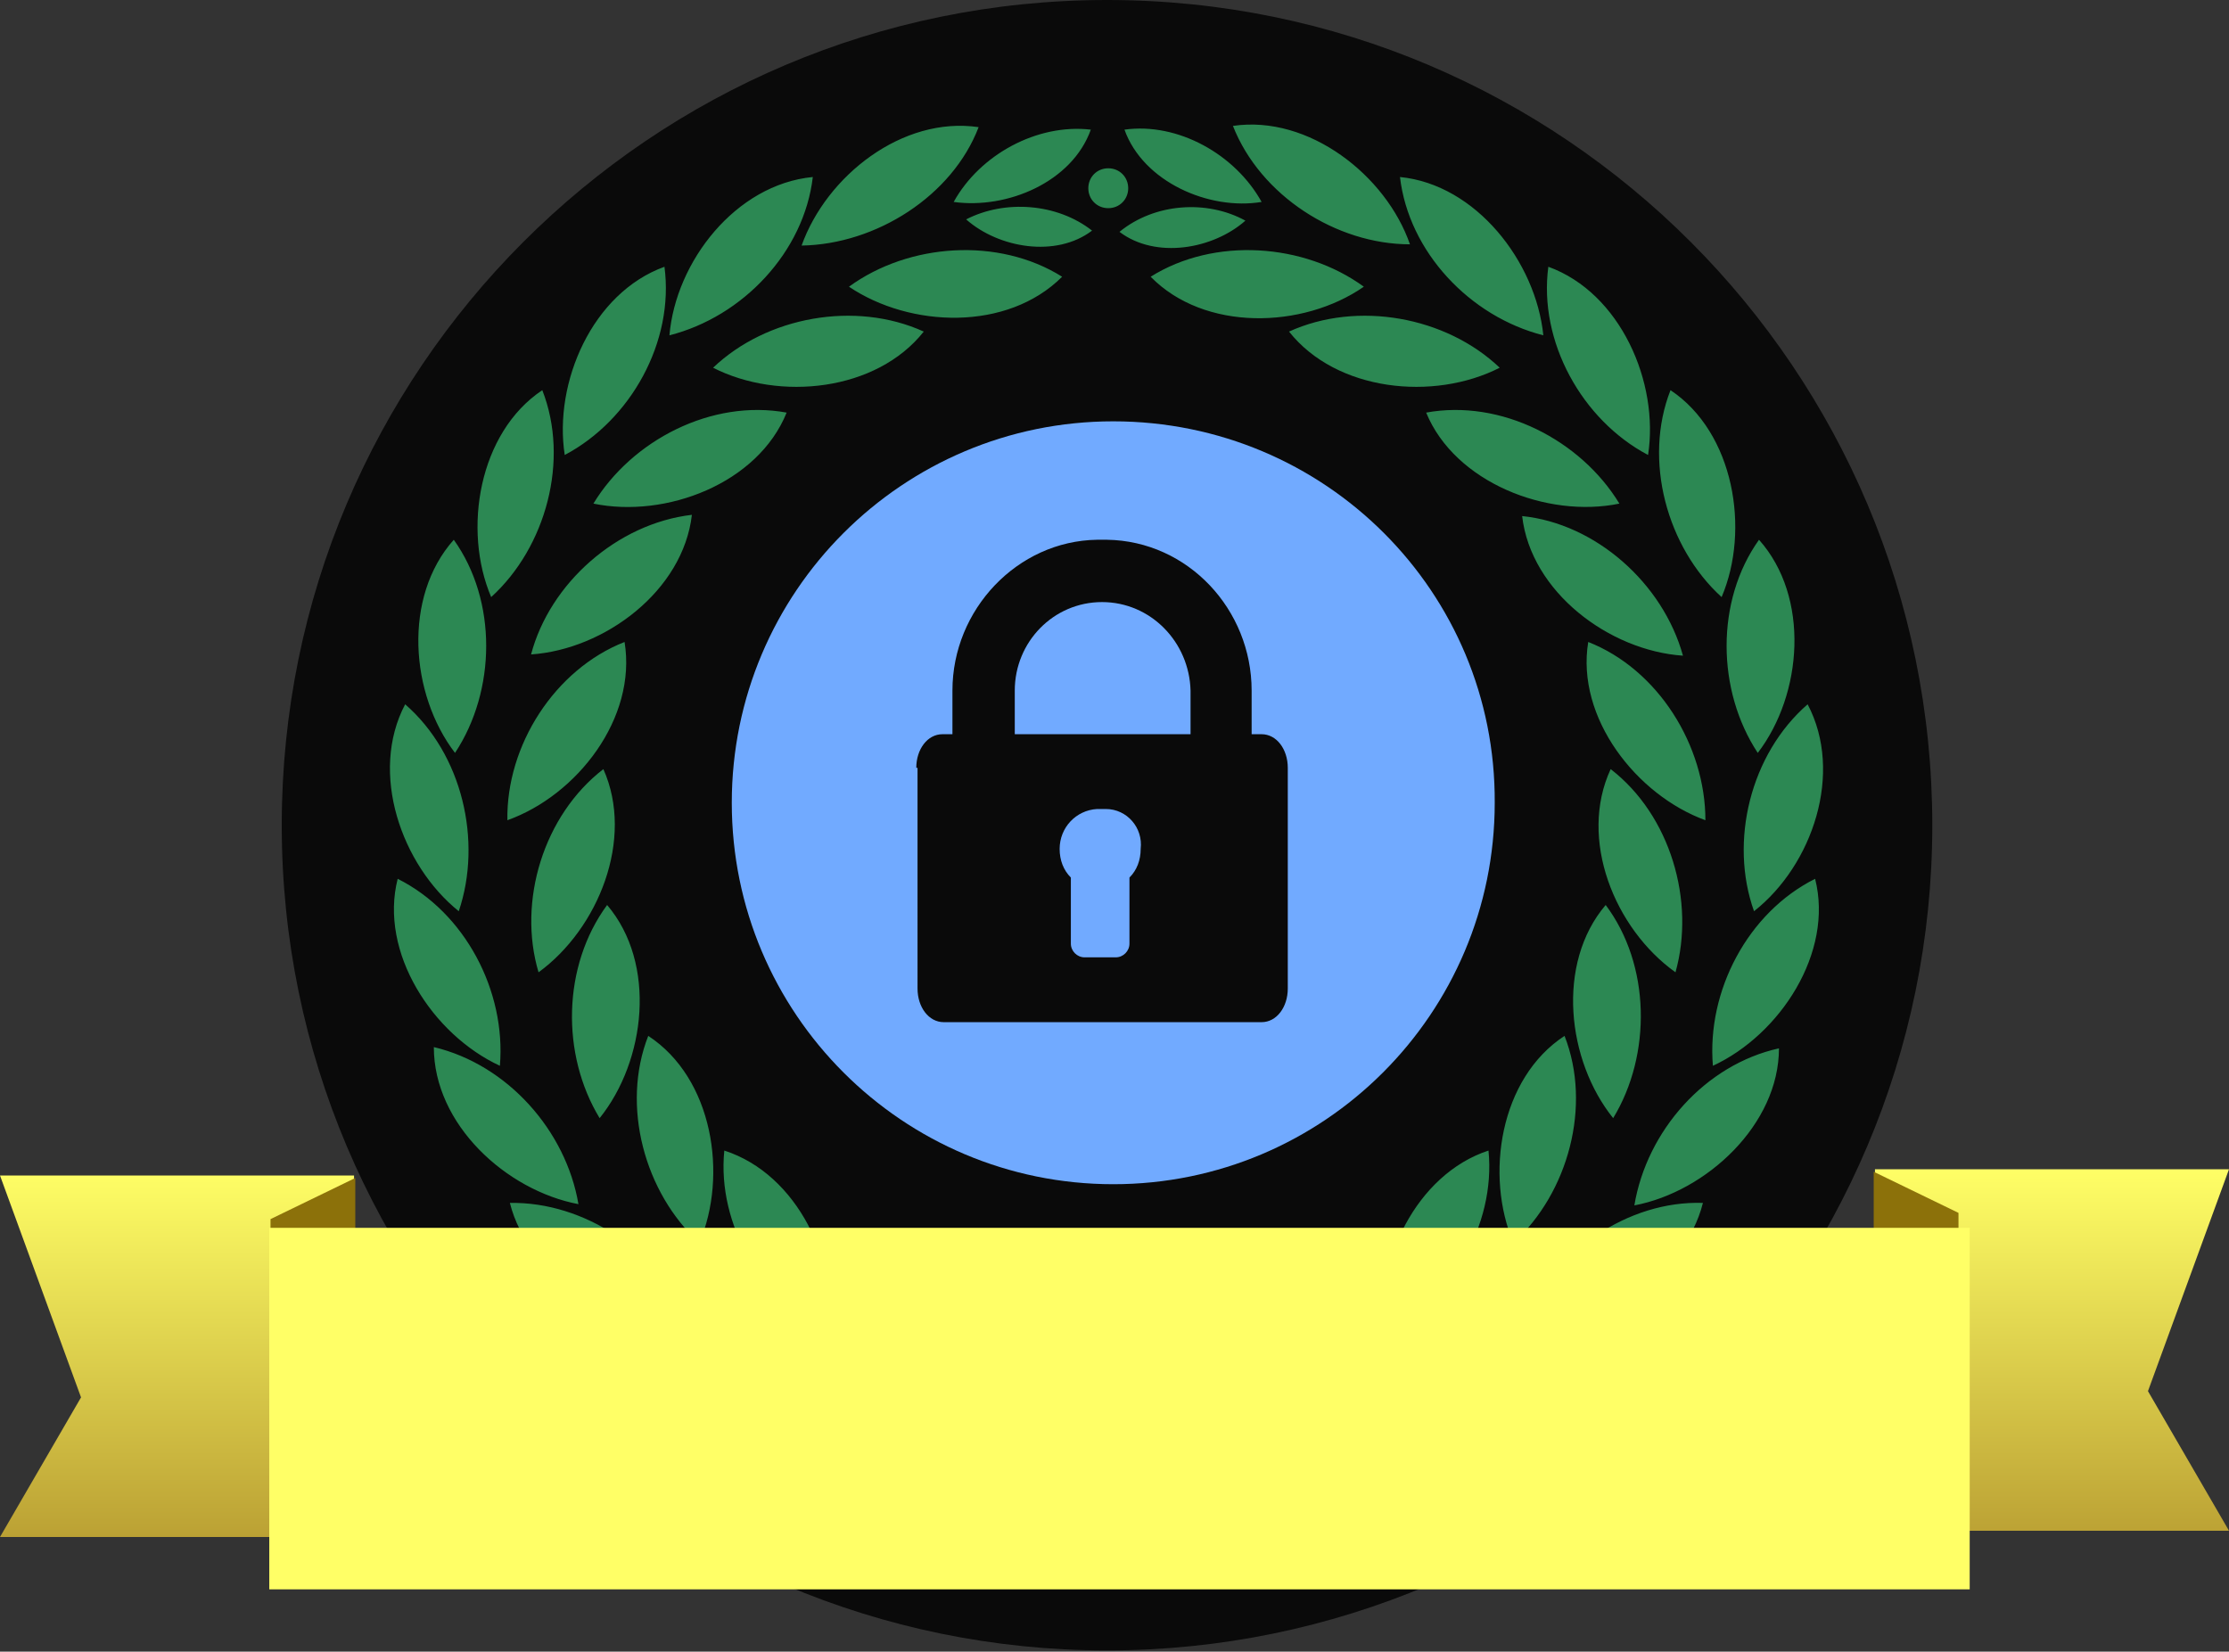
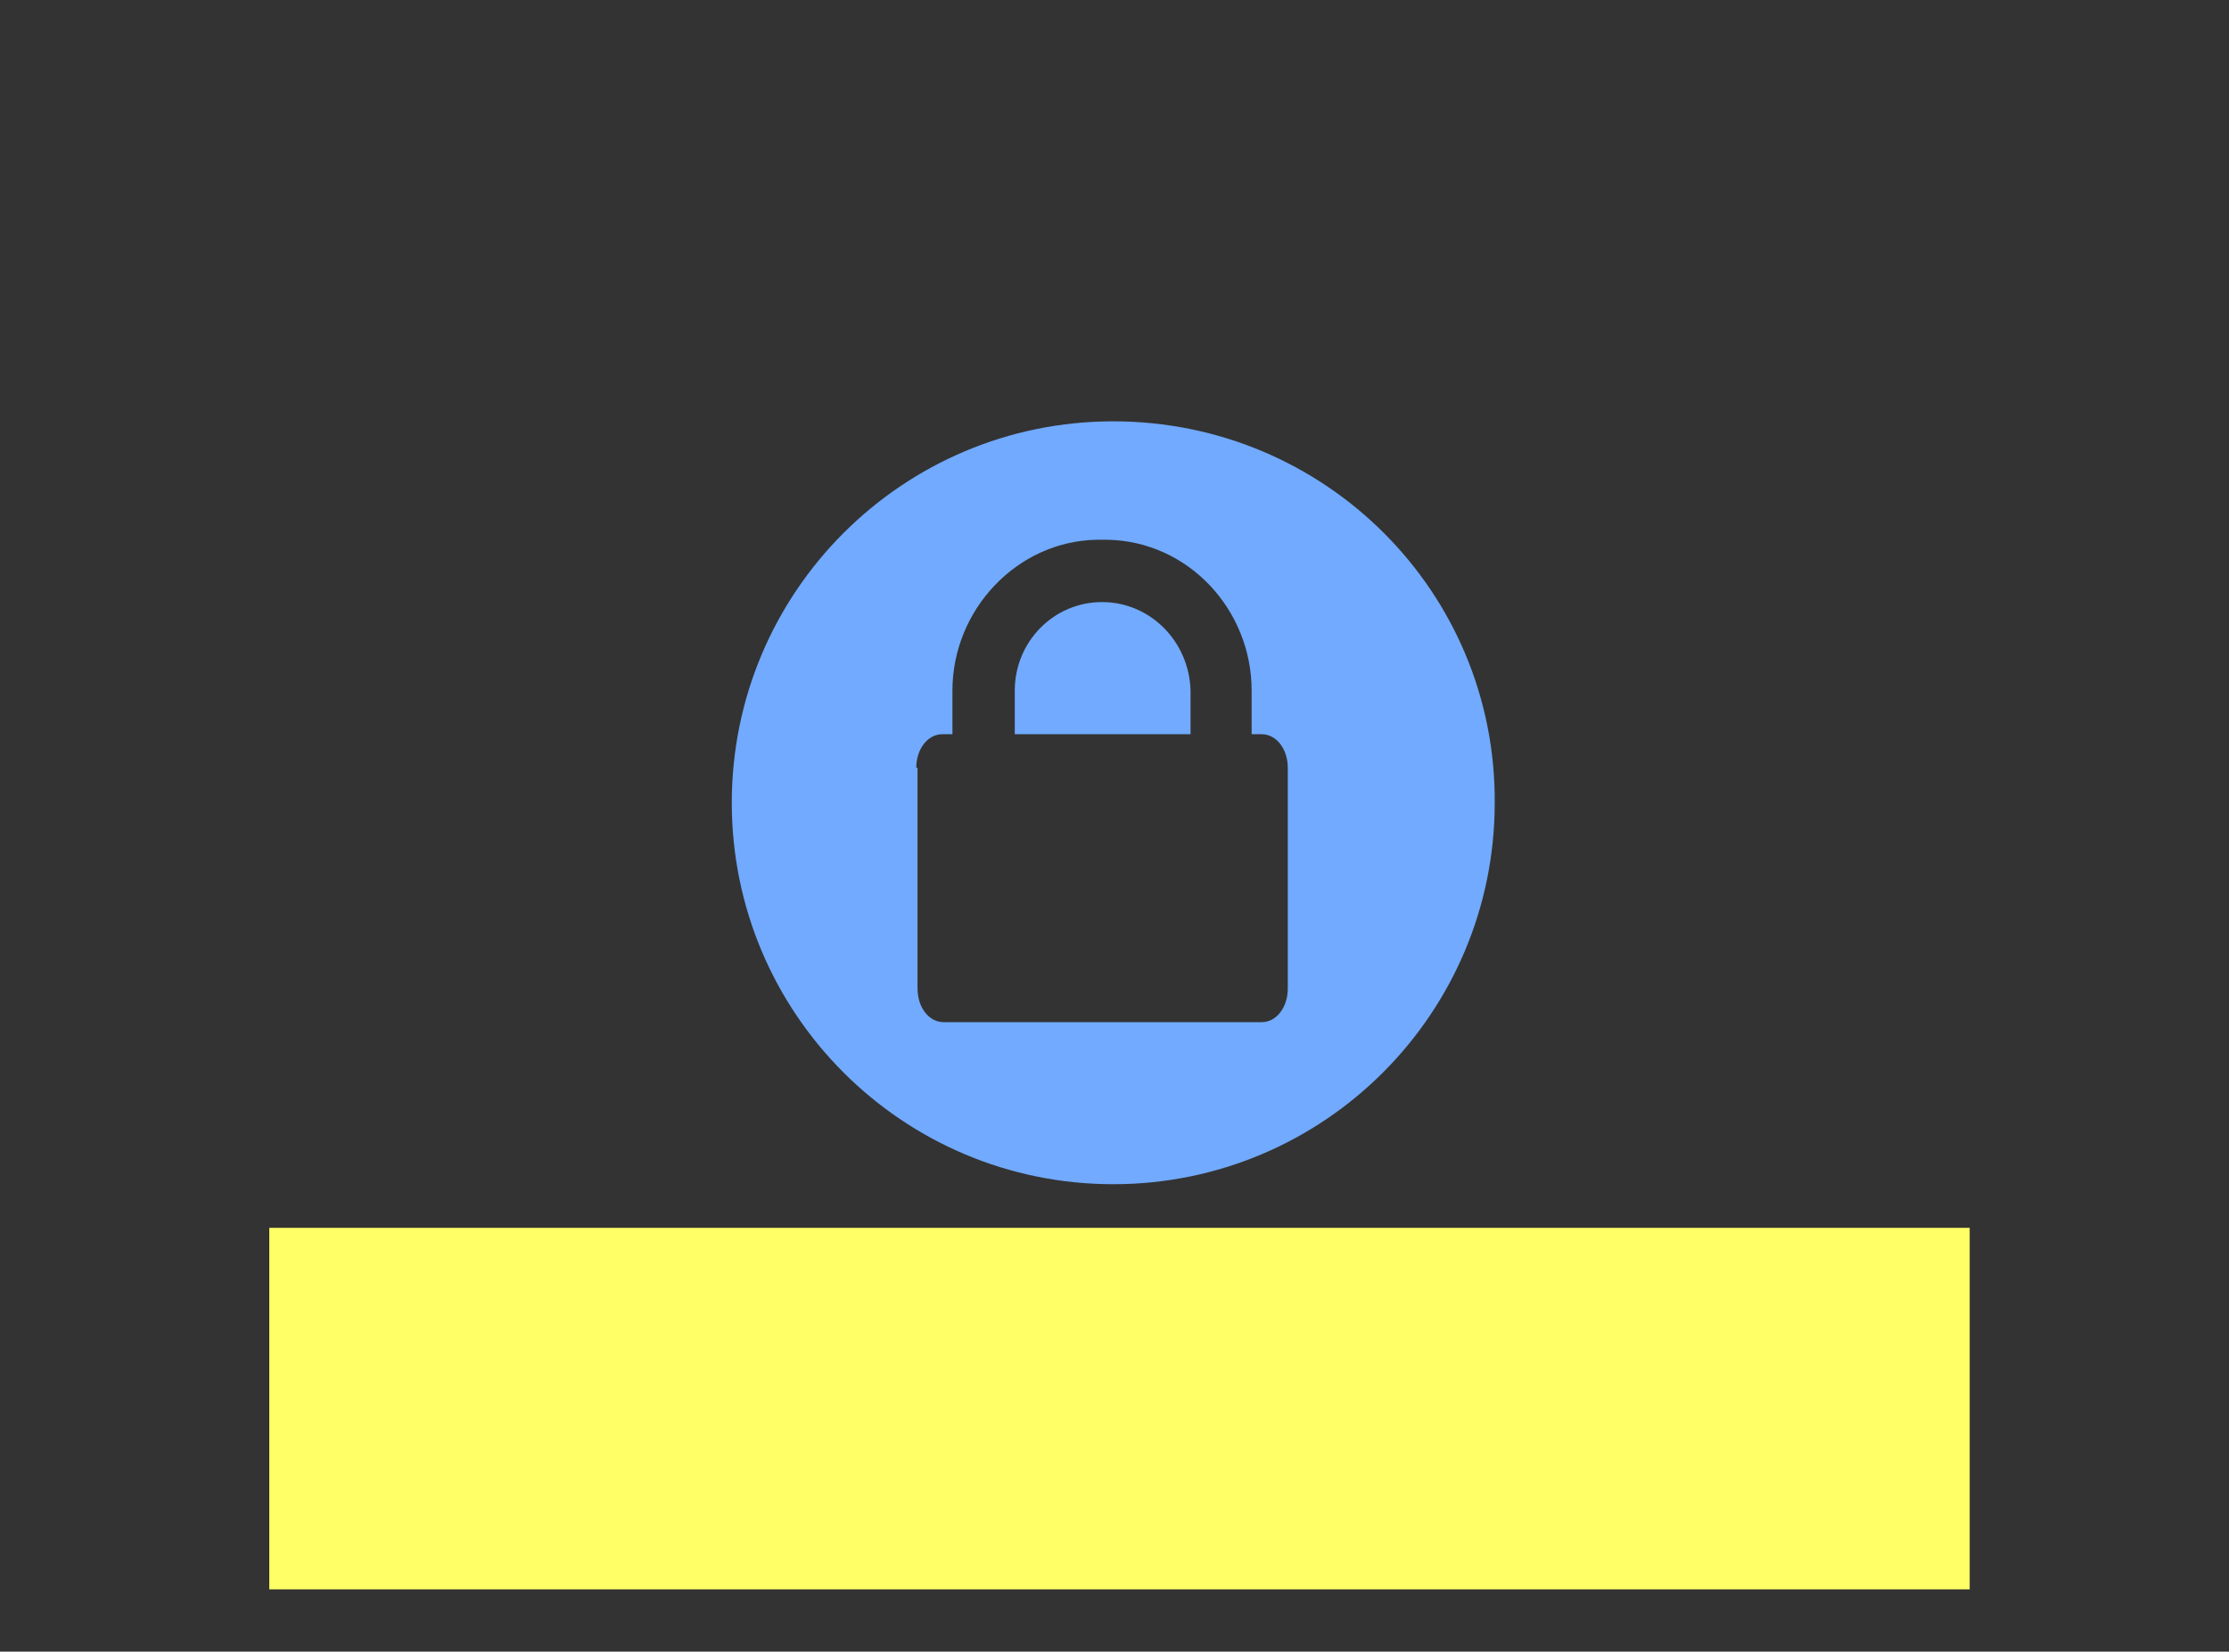
<svg xmlns="http://www.w3.org/2000/svg" version="1.1" id="Layer_1" x="0px" y="0px" viewBox="-390 214.5 178.8 132.5" style="enable-background:new -390 214.5 178.8 132.5;" xml:space="preserve">
  <rect x="-390" y="214.5" width="178.8" height="132.5" fill="#333333" stroke="none" />
  <style type="text/css">
	.st0{opacity:0.8;enable-background:new    ;}
	.st1{fill:#2C8853;}
	.st2{fill:url(#SVGID_1_);}
	.st3{fill:#8C710A;}
	.st4{fill:#FFFF66;}
	.st5{fill:#71aaff;}
</style>
-   <path class="st0" d="M-301.2,214.5c36.6,0,66.2,29.7,66.2,66.2s-29.7,66.2-66.2,66.2s-66.2-29.7-66.2-66.2S-337.8,214.5-301.2,214.5  z" />
-   <path class="st1" d="M-249.3,287.6c-2-5.6-0.3-12.6,4.3-16.6C-242.1,276.5-244.6,283.9-249.3,287.6z M-248.9,257.8  c4.1,4.6,3.5,12.4-0.1,17.1C-252.3,269.9-252.4,262.7-248.9,257.8z M-256,245.8c5.1,3.4,6.4,11.2,4.1,16.6  C-256.3,258.4-258.2,251.4-256,245.8z M-265.8,235.9c5.8,2.1,8.9,9.3,8,15.1C-263.1,248.2-266.6,241.9-265.8,235.9z M-277.7,228.7  c6.1,0.6,10.9,6.8,11.5,12.7C-272.1,239.9-277,234.7-277.7,228.7z M-291.1,224.6c6.1-0.9,12.3,4,14.2,9.5  C-282.8,234.1-288.9,230.2-291.1,224.6z M-288.8,230.7c-4.2,0.7-9.5-1.6-11-5.8C-295.5,224.3-290.9,226.9-288.8,230.7z   M-301.1,231.2c-0.9,0-1.6-0.7-1.6-1.6c0-0.9,0.7-1.6,1.6-1.6c0.9,0,1.6,0.7,1.6,1.6C-299.5,230.5-300.2,231.2-301.1,231.2z   M-313.5,230.7c2.1-3.8,6.7-6.3,11-5.8C-304,229.1-309.2,231.3-313.5,230.7z M-325.7,234.2c2-5.6,8.1-10.4,14.2-9.5  C-313.6,230.2-319.7,234.1-325.7,234.2z M-336.3,241.4c0.5-5.9,5.3-12.1,11.5-12.7C-325.5,234.7-330.4,239.9-336.3,241.4z   M-344.7,251c-0.9-5.8,2.2-13,8-15.1C-335.9,241.9-339.4,248.2-344.7,251z M-346.5,245.8c2.2,5.6,0.3,12.6-4.1,16.6  C-352.9,257-351.6,249.2-346.5,245.8z M-353.5,274.9c-3.6-4.7-4.2-12.5-0.1-17.1C-350.1,262.7-350.2,269.9-353.5,274.9z   M-353.2,287.6c-4.6-3.7-7.2-11.1-4.3-16.6C-352.9,275-351.3,282-353.2,287.6z M-349.9,300c-5.4-2.5-9.7-9.1-8.2-15  C-352.7,287.7-349.4,294-349.9,300z M-343.6,311.1c-5.8-1.1-11.6-6.4-11.6-12.6C-349.3,299.9-344.6,305.2-343.6,311.1z   M-334.8,320.4c-5.9,0.4-12.8-3.4-14.3-9.4C-343.1,310.9-337.2,314.9-334.8,320.4z M-324,327.3c-5.6,1.8-13.3-0.2-16.2-5.6  C-334.4,320.1-327.6,322.6-324,327.3z M-310.9,331.5c-5,3.2-12.9,3.2-17.1-1.2C-322.9,327.2-315.7,327.9-310.9,331.5z M-301.3,331.4  c5-1,10.6,0.4,14.1,4.1c-4.2,2.6-10,1.7-14.1-1c-4.2,2.7-9.9,3.5-14.1,1C-311.9,331.8-306.3,330.4-301.3,331.4z M-274.4,330.3  c-4.3,4.4-12.1,4.4-17.1,1.2C-286.8,327.9-279.6,327.2-274.4,330.3z M-262.3,321.7c-2.9,5.4-10.6,7.4-16.2,5.6  C-274.9,322.6-268.1,320.1-262.3,321.7z M-267.7,320.4c2.4-5.5,8.3-9.6,14.3-9.4C-254.9,317-261.8,320.8-267.7,320.4z M-262.6,266  c5.6,2.2,9.4,8.3,9.4,14.3C-258.7,278.3-263.6,272.1-262.6,266z M-255,267.1c-5.9-0.4-12.2-5.1-12.9-11.2  C-262,256.5-256.6,261.3-255,267.1z M-264.5,297.6c2.2,5.6,0.3,12.6-4.1,16.6C-270.9,308.8-269.7,301-264.5,297.6z M-260.8,276.2  c4.8,3.7,6.8,10.6,5.2,16.3C-260.5,289-263.4,281.8-260.8,276.2z M-261.2,287.1c3.6,4.8,3.7,12,0.6,17.1  C-264.3,299.6-265.2,291.8-261.2,287.1z M-260.1,254.9c-5.8,1.2-13.2-1.7-15.5-7.3C-269.6,246.5-263.2,249.8-260.1,254.9z   M-269.7,244c-5.3,2.7-13.1,1.9-16.9-2.9C-281.1,238.6-274,239.9-269.7,244z M-297.7,236.7c5.1-3.2,12.3-2.7,17.1,0.8  C-285.5,240.9-293.4,241.1-297.7,236.7z M-290.1,232.2c-2.6,2.3-7.2,3.1-10.1,0.9C-297.4,230.8-293.2,230.5-290.1,232.2z   M-270.6,306.8c0.6,6-3.1,12.2-8.4,14.9C-279.8,315.8-276.4,308.7-270.6,306.8z M-291,326c0.9-5.8,6-11.8,12.2-12.1  C-279.9,319.9-285.2,324.9-291,326z M-294.7,328c0,0.7-0.6,1.3-1.4,1.3c-0.7,0-1.4-0.6-1.4-1.3c0-0.7,0.6-1.3,1.4-1.3  C-295.3,326.6-294.7,327.2-294.7,328z M-299.5,328.6c0,0.9-0.7,1.6-1.6,1.6c-0.9,0-1.6-0.7-1.6-1.6c0-0.9,0.7-1.6,1.6-1.6  C-300.2,326.9-299.5,327.7-299.5,328.6z M-304.9,328c0,0.7-0.6,1.3-1.4,1.3c-0.7,0-1.4-0.6-1.4-1.3c0-0.7,0.6-1.3,1.4-1.3  C-305.5,326.6-304.9,327.2-304.9,328z M-289.2,319.7c-2.1,4.2-7,6.7-11.7,6.4c-4.6,0.3-9.6-2.2-11.7-6.4c4.5-1.1,9.6,1.9,11.7,5.9  C-298.8,321.6-293.8,318.6-289.2,319.7z M-302.4,233c-2.9,2.2-7.5,1.4-10.1-0.9C-309.4,230.5-305.2,230.8-302.4,233z M-304.8,236.7  c-4.4,4.4-12.2,4.1-17.1,0.8C-317.1,234-309.9,233.5-304.8,236.7z M-315.9,241.1c-3.8,4.8-11.6,5.6-16.9,2.9  C-328.5,239.9-321.4,238.6-315.9,241.1z M-311.5,326c-5.9-1.2-11.1-6.1-12.2-12.1C-317.5,314.2-312.3,320.2-311.5,326z   M-331.9,306.8c5.9,1.9,9.2,9,8.4,14.9C-328.8,318.9-332.5,312.8-331.9,306.8z M-326.9,247.6c-2.3,5.7-9.7,8.5-15.5,7.3  C-339.3,249.8-332.9,246.5-326.9,247.6z M-334.5,255.8c-0.7,6.1-7,10.8-12.9,11.2C-345.9,261.3-340.5,256.5-334.5,255.8z   M-339.9,266c1,6.1-3.8,12.3-9.4,14.3C-349.4,274.3-345.5,268.2-339.9,266z M-346.8,292.5c-1.7-5.7,0.4-12.6,5.2-16.3  C-339.1,281.8-342,289-346.8,292.5z M-333.9,314.2c-4.4-4-6.3-11-4.1-16.6C-332.8,301-331.6,308.8-333.9,314.2z M-341.3,287.1  c4,4.7,3.1,12.5-0.6,17.1C-345,299.1-344.9,292-341.3,287.1z M-252.6,300c-0.5-6,2.8-12.3,8.2-15  C-242.9,290.9-247.2,297.5-252.6,300z M-247.3,298.6c0,6.1-5.8,11.5-11.6,12.6C-257.9,305.2-253.2,299.9-247.3,298.6z" />
  <linearGradient id="SVGID_1_" gradientUnits="userSpaceOnUse" x1="-300.625" y1="308.256" x2="-300.625" y2="337.81">
    <stop offset="0" style="stop-color:#FFFF66" />
    <stop offset="1" style="stop-color:#BBA134" />
  </linearGradient>
-   <path class="st2" d="M-211.2,337.3h-28.4v-29h28.4l-6.5,17.8L-211.2,337.3z M-383.5,326.6l-6.5-17.8h28.4v29H-390L-383.5,326.6z" />
-   <path class="st3" d="M-239.7,326.3v-17.8l6.8,3.3v14.5H-239.7z M-368.3,312.3l6.8-3.3v17.8h-6.8V312.3z" />
  <path class="st4" d="M-232,313l-136.4,0v29H-232V313z" />
  <g>
    <path class="st5" d="M-301.6,262.8c-3.9,0-7,3.2-7,7.1v3.5h14.1v-3.5C-294.6,266-297.7,262.8-301.6,262.8z" />
-     <path class="st5" d="M-301.3,279.4c-0.2,0-0.5,0-0.7,0c-1.7,0.1-3,1.5-3,3.2c0,0.9,0.3,1.7,0.9,2.3v5.3c0,0.6,0.5,1.1,1.1,1.1h2.5   c0.6,0,1.1-0.5,1.1-1.1v-5.3c0.6-0.6,0.9-1.4,0.9-2.3C-298.3,280.9-299.6,279.4-301.3,279.4z" />
  </g>
  <path class="st5" d="M-300.7,248.3c-16.9,0-30.6,13.7-30.6,30.6c0,16.9,13.7,30.6,30.6,30.6c16.9,0,30.6-13.7,30.6-30.6  C-270,262-283.7,248.3-300.7,248.3z M-316.5,276.1c0-1.5,0.9-2.7,2.1-2.7h0.8v-3.5c0-6.5,5.2-12,11.6-12.1c0.1,0,0.2,0,0.4,0  s0.3,0,0.4,0c6.5,0.1,11.6,5.6,11.6,12.1v3.5h0.8c1.2,0,2.1,1.2,2.1,2.7v17.7c0,1.5-0.9,2.7-2.1,2.7h-25.5c-1.2,0-2.1-1.2-2.1-2.7  V276.1z" />
</svg>